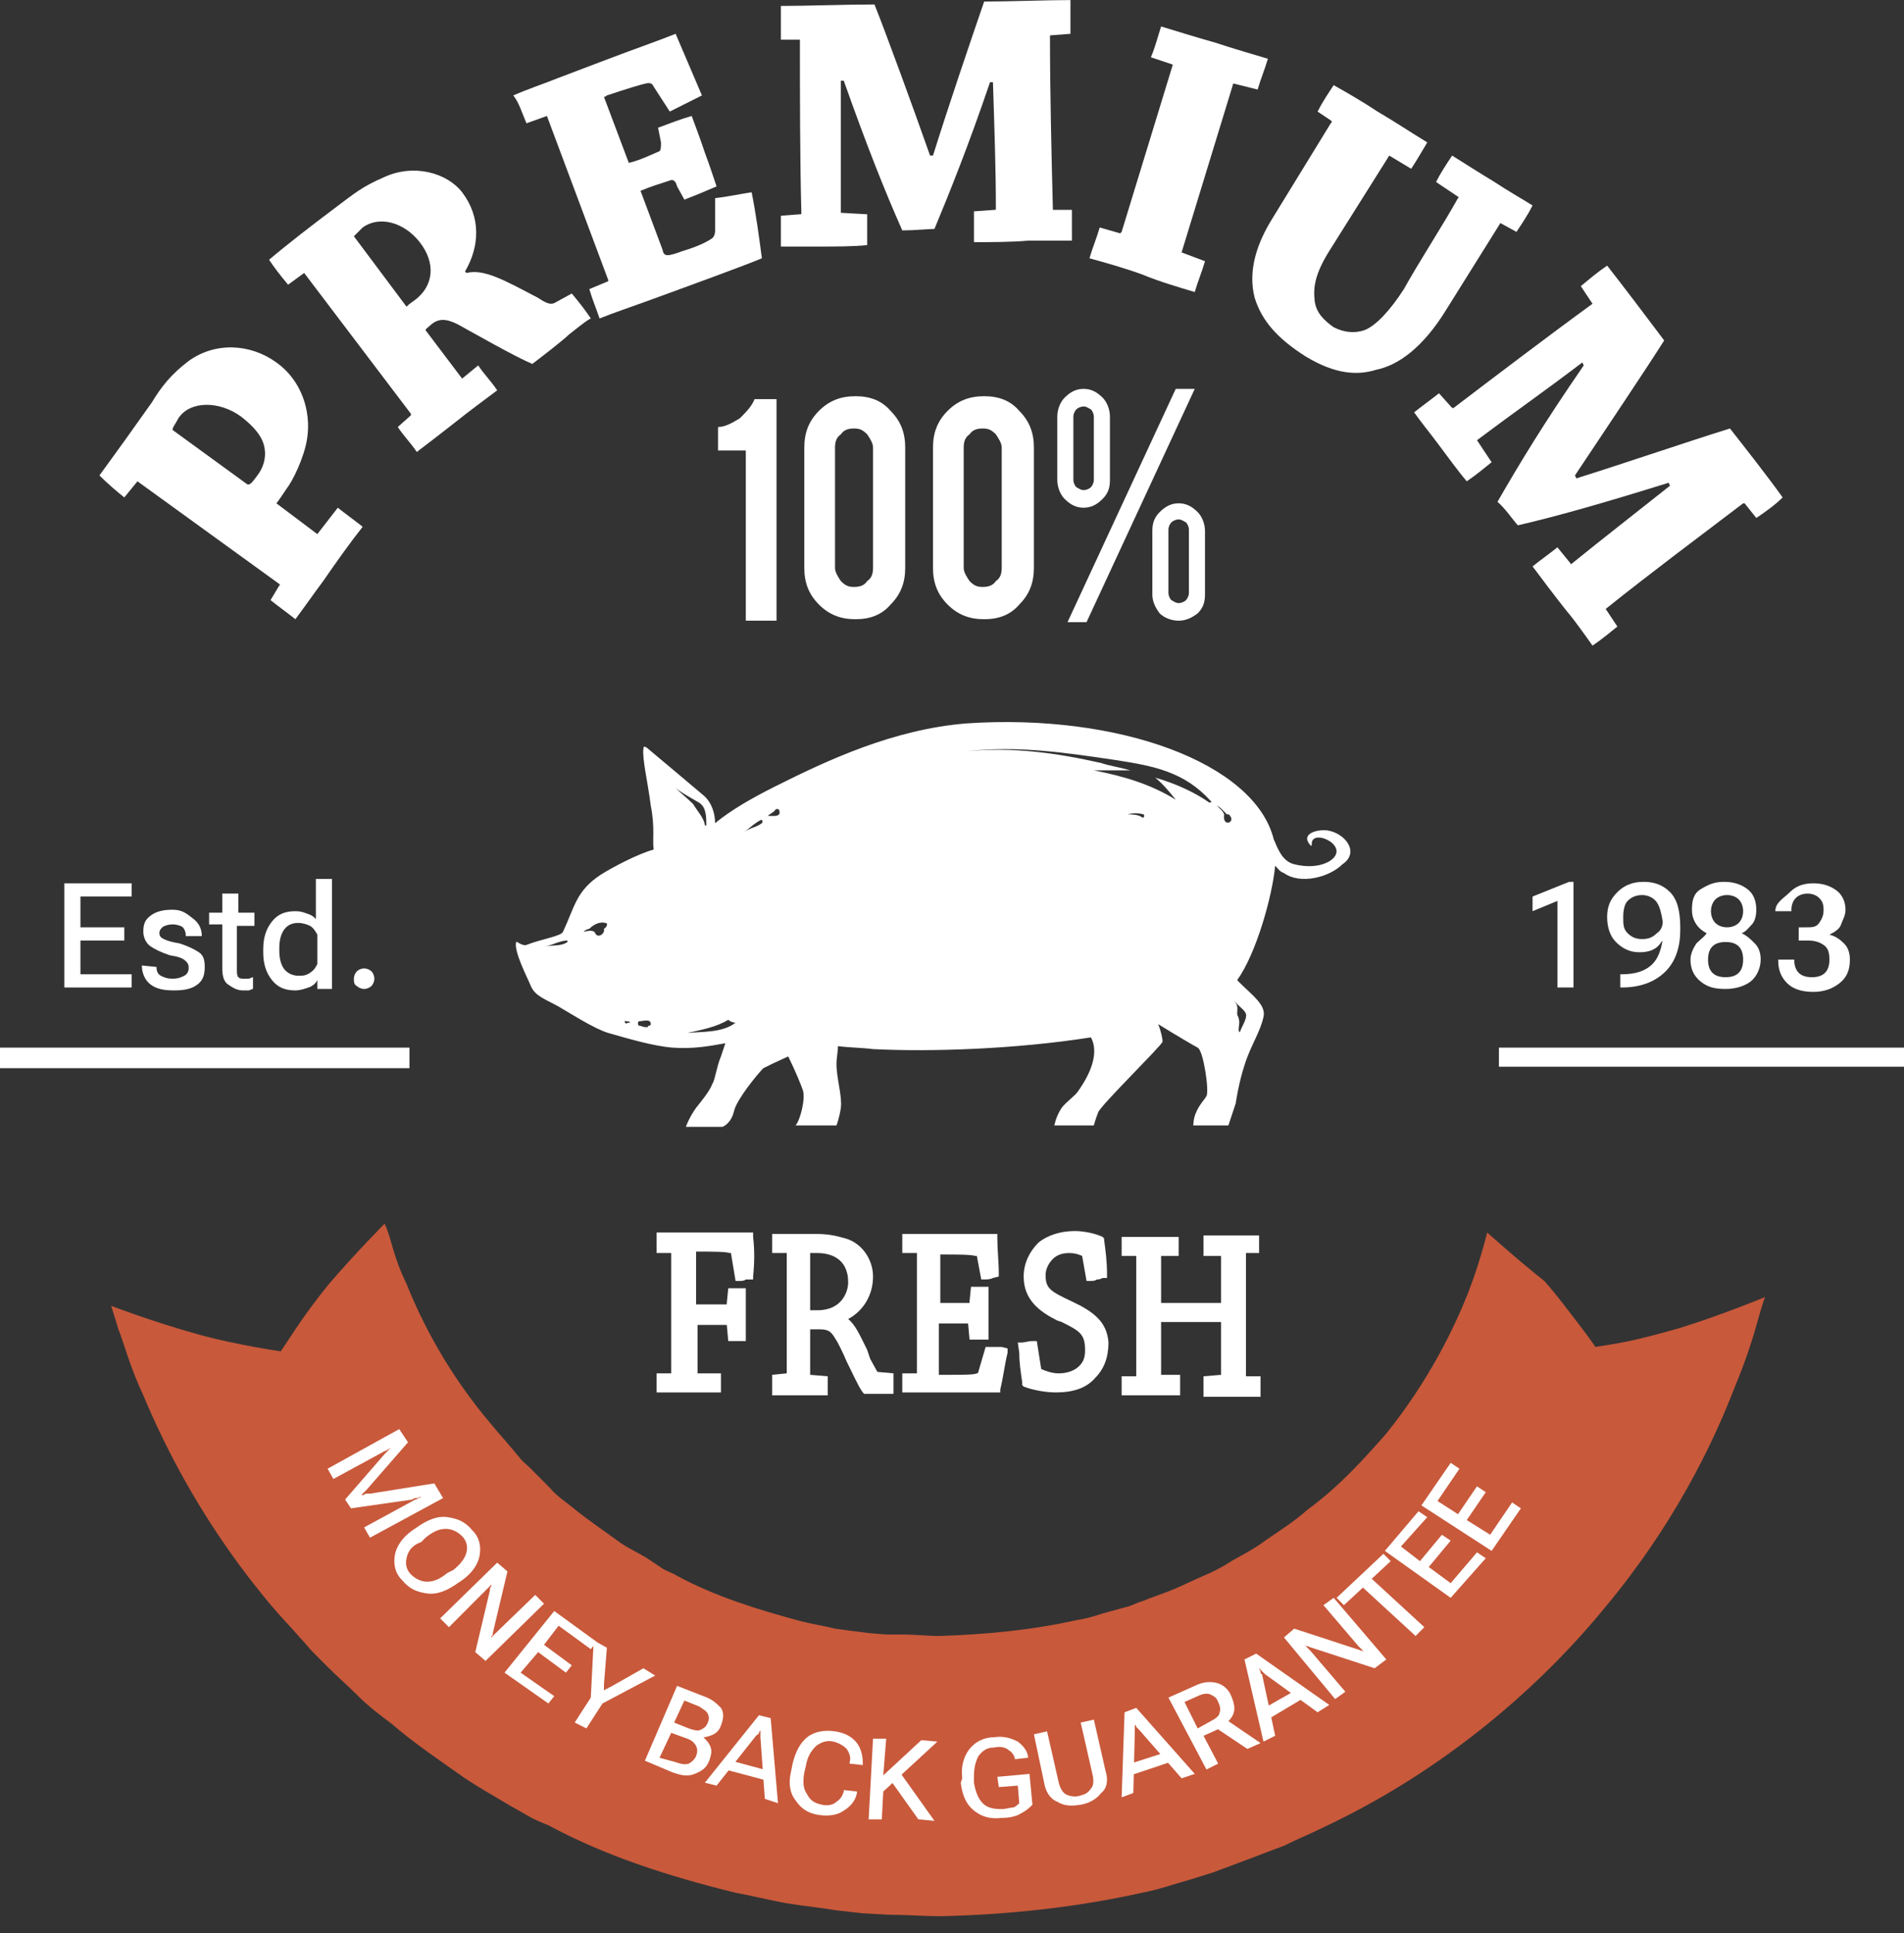
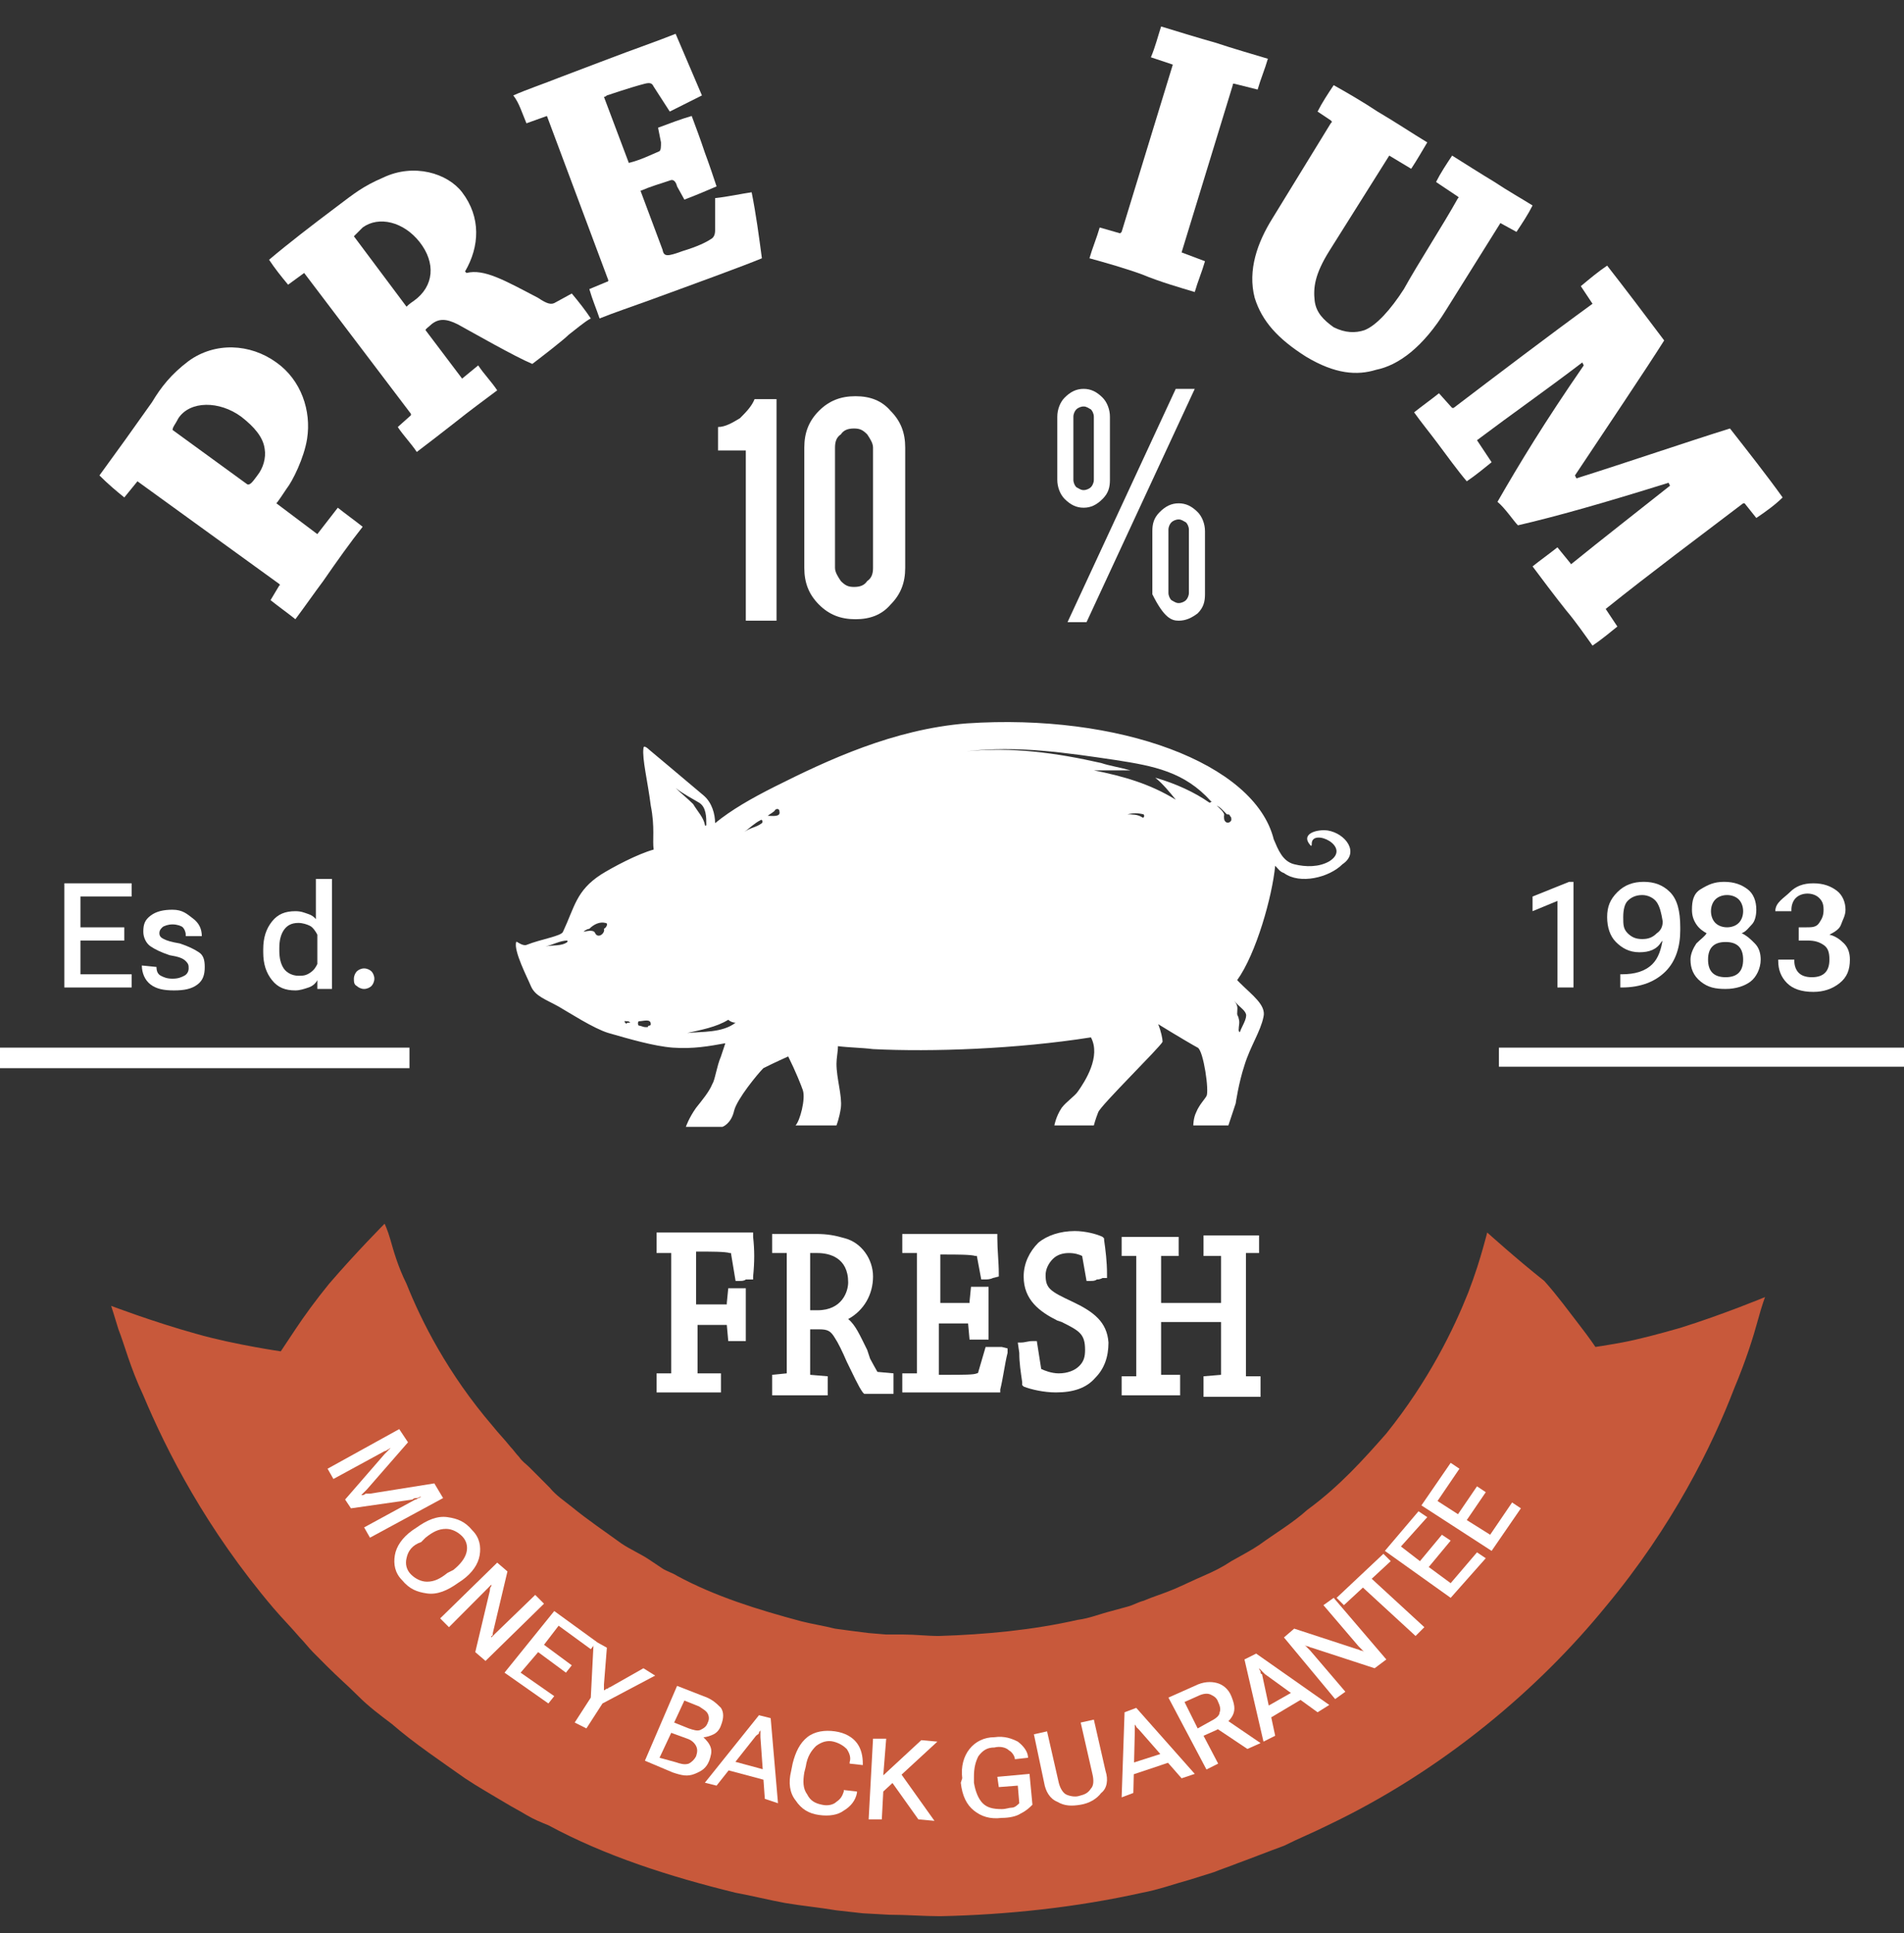
<svg xmlns="http://www.w3.org/2000/svg" width="196" height="199" viewBox="0 0 196 199" fill="none">
  <rect x="0" y="0" width="196" height="199" fill="#333333" stroke="none" />
  <g clip-path="url(#clip0_1_1338)">
    <path d="M153.096 126.872C153.096 126.872 152.946 127.476 152.645 128.533C152.344 129.591 151.892 131.101 151.139 133.064C149.634 136.84 147.075 142.126 142.709 147.563C140.451 150.131 137.892 153 134.58 155.417C133.075 156.776 131.268 157.833 129.612 159.041C128.709 159.645 127.806 160.099 126.752 160.703C125.849 161.307 124.946 161.76 123.892 162.213C122.838 162.666 121.935 163.119 120.881 163.572C119.828 164.025 118.774 164.327 117.72 164.78C117.118 164.931 116.666 165.234 116.064 165.385L114.408 165.838C113.204 166.14 112.15 166.593 110.946 166.744C106.279 167.801 101.462 168.254 96.645 168.405C95.44 168.405 94.236 168.254 93.032 168.254H91.225L89.419 168.103C88.215 167.952 87.01 167.801 85.957 167.65C84.752 167.348 83.698 167.197 82.494 166.895C77.978 165.687 73.612 164.327 69.698 162.213C69.247 161.911 68.645 161.76 68.193 161.458L66.838 160.552C65.935 159.948 64.881 159.494 63.978 158.89C62.322 157.682 60.516 156.474 58.86 155.115C58.107 154.51 57.204 153.906 56.602 153.151C55.849 152.396 55.247 151.792 54.494 151.037C54.193 150.735 53.742 150.433 53.44 149.98C53.139 149.677 52.838 149.224 52.537 148.922C51.935 148.167 51.333 147.563 50.731 146.808C46.064 141.371 43.354 135.934 41.849 132.158C40.946 130.346 40.494 128.684 40.193 127.627C39.892 126.57 39.591 125.966 39.591 125.966C39.591 125.966 36.731 128.835 33.87 132.158C32.516 133.819 31.311 135.481 30.408 136.84C29.505 138.199 28.903 139.105 28.903 139.105C28.903 139.105 27.849 138.954 26.193 138.652C24.537 138.35 22.279 137.897 20.172 137.293C15.806 136.085 11.44 134.423 11.44 134.423C11.44 134.423 11.742 135.33 12.193 136.84C12.795 138.35 13.397 140.767 14.752 143.636C17.161 149.375 21.225 157.38 28.15 165.536C29.053 166.593 29.957 167.499 30.86 168.556C31.311 169.009 31.763 169.613 32.215 170.066C32.666 170.52 33.268 171.124 33.72 171.577C34.774 172.634 35.828 173.54 36.881 174.597C37.935 175.655 39.139 176.561 40.344 177.467C42.602 179.43 45.311 181.243 47.87 183.055C49.225 183.961 50.58 184.716 52.086 185.623C52.838 186.076 53.44 186.378 54.193 186.831C54.946 187.284 55.699 187.586 56.451 187.888C62.322 191.06 68.946 193.174 75.72 194.835C77.376 195.137 79.182 195.591 80.838 195.893C82.645 196.195 84.301 196.346 86.107 196.648L88.817 196.95L91.526 197.101C93.333 197.101 95.139 197.252 96.795 197.252C103.72 197.101 110.795 196.346 117.569 194.835C119.225 194.533 120.881 193.929 122.537 193.476L124.946 192.721C125.699 192.419 126.602 192.117 127.354 191.815C129.01 191.211 130.516 190.607 132.172 190.002C133.677 189.247 135.182 188.643 136.688 187.888C148.731 182.149 158.516 173.691 165.29 165.385C172.215 157.078 176.279 148.771 178.537 142.881C179.742 140.012 180.494 137.595 180.946 135.934C181.397 134.272 181.699 133.517 181.699 133.517C181.699 133.517 177.333 135.33 172.967 136.689C170.86 137.293 168.602 137.897 166.946 138.199C165.29 138.501 164.236 138.652 164.236 138.652C164.236 138.652 163.634 137.746 162.58 136.387C161.526 135.028 160.322 133.366 158.967 131.856C156.107 129.591 153.096 126.872 153.096 126.872Z" fill="#C8593B" />
    <path d="M41.097 147.109L42 148.469L37.785 153.302C37.635 153.453 37.635 153.453 37.484 153.604C37.334 153.755 37.334 153.755 37.183 153.906C37.334 153.906 37.484 153.906 37.635 153.755C37.785 153.755 37.936 153.755 38.086 153.755L44.71 152.697L45.613 154.208L38.086 158.286L37.484 157.228L42.753 154.359C42.904 154.359 43.054 154.208 43.054 154.208C43.205 154.208 43.355 154.057 43.355 154.057C43.205 154.057 43.054 154.208 42.904 154.208C42.753 154.208 42.602 154.208 42.452 154.359L36.129 155.265L35.527 154.359L39.592 149.677C39.742 149.526 39.742 149.526 39.893 149.375C40.043 149.224 40.043 149.224 40.194 149.073C40.043 149.073 40.043 149.224 39.893 149.224C39.742 149.375 39.592 149.375 39.592 149.375L34.323 152.244L33.721 151.187L41.097 147.109Z" fill="white" />
    <path d="M42.903 157.229C43.957 156.474 45.011 156.02 46.065 156.172C47.118 156.323 47.871 156.625 48.624 157.531C49.376 158.286 49.527 159.192 49.376 160.098C49.226 161.004 48.624 161.911 47.57 162.666L47.118 162.968C46.065 163.723 45.011 164.176 43.957 164.025C42.903 163.874 42.151 163.572 41.398 162.666C40.645 161.911 40.495 161.004 40.645 160.098C40.796 159.192 41.398 158.286 42.452 157.531L42.903 157.229ZM41.849 160.4C41.699 161.004 41.849 161.609 42.301 162.062C42.753 162.515 43.355 162.817 43.957 162.817C44.71 162.817 45.312 162.515 46.065 161.911L46.667 161.609C47.419 161.004 47.871 160.4 48.022 159.796C48.172 159.192 48.022 158.588 47.57 158.135C47.118 157.682 46.516 157.38 45.914 157.38C45.161 157.38 44.559 157.682 43.806 158.286L43.355 158.739C42.452 159.041 42 159.645 41.849 160.4Z" fill="white" />
    <path d="M51.184 160.854L52.237 161.76L50.732 168.103C50.732 168.254 50.732 168.405 50.581 168.405C50.581 168.556 50.581 168.707 50.431 168.707C50.581 168.556 50.581 168.556 50.732 168.405C50.882 168.254 50.882 168.254 51.033 168.103L55.097 164.176L56.001 165.082L49.979 170.973L48.925 170.066L50.431 163.723C50.431 163.572 50.431 163.421 50.581 163.27C50.581 163.119 50.581 162.968 50.732 162.968C50.581 163.119 50.581 163.119 50.431 163.27C50.28 163.421 50.28 163.421 50.13 163.572L46.216 167.499L45.312 166.593L51.184 160.854Z" fill="white" />
    <path d="M57.054 165.837L61.419 169.009L60.817 169.764L57.505 167.347L56 169.311L58.86 171.425L58.258 172.18L55.398 170.066L53.592 172.18L57.054 174.597L56.452 175.352L51.935 172.18L57.054 165.837Z" fill="white" />
    <path d="M60.817 174.748L61.118 168.857L62.473 169.613L62.172 173.388C62.172 173.539 62.172 173.69 62.172 173.69C62.172 173.841 62.172 173.841 62.172 173.992C62.322 173.992 62.322 173.841 62.473 173.841C62.623 173.841 62.623 173.69 62.774 173.69L66.236 171.727L67.441 172.482L62.021 175.352L60.365 177.919L59.161 177.315L60.817 174.748Z" fill="white" />
    <path d="M69.7 173.54L72.409 174.597C73.312 174.899 73.764 175.352 74.216 175.805C74.517 176.259 74.517 176.863 74.216 177.618C74.065 178.071 73.764 178.373 73.463 178.524C73.162 178.675 72.71 178.826 72.409 178.826C72.71 179.128 73.011 179.43 73.162 179.883C73.312 180.336 73.162 180.789 73.011 181.243C72.71 181.998 72.259 182.3 71.506 182.602C70.753 182.904 70.151 182.753 69.248 182.451L66.388 181.243L69.7 173.54ZM69.549 181.394C70.001 181.545 70.452 181.696 70.904 181.545C71.205 181.394 71.506 181.092 71.656 180.789C71.807 180.336 71.807 180.034 71.656 179.732C71.506 179.43 71.205 179.128 70.753 178.977L69.097 178.373L67.893 180.94L69.549 181.394ZM70.904 177.92C71.355 178.071 71.807 178.222 72.108 178.071C72.409 177.92 72.71 177.769 72.861 177.316C73.011 177.014 73.011 176.712 72.861 176.41C72.71 176.108 72.409 175.957 71.958 175.654L70.452 175.05L69.398 177.316L70.904 177.92Z" fill="white" />
    <path d="M78.129 176.561L79.334 176.863L80.087 185.622L78.732 185.169L78.28 178.826C78.28 178.675 78.28 178.524 78.28 178.373C78.28 178.222 78.28 178.071 78.28 178.071C78.28 178.222 78.129 178.222 78.129 178.373C78.129 178.524 77.979 178.524 77.828 178.675L73.764 183.81L72.56 183.508L78.129 176.561ZM75.269 181.242L79.183 182.3V183.357L74.667 182.149L75.269 181.242Z" fill="white" />
    <path d="M81.592 181.544C81.893 180.336 82.345 179.43 83.097 178.826C83.85 178.221 84.904 178.07 85.958 178.221C87.011 178.372 87.764 178.826 88.216 179.43C88.667 180.034 88.818 180.789 88.818 181.544V181.695L87.463 181.544V181.393C87.614 180.94 87.463 180.487 87.162 180.034C86.861 179.732 86.409 179.43 85.807 179.279C85.205 179.128 84.603 179.279 84.001 179.732C83.549 180.185 83.097 180.789 82.947 181.846L82.796 182.45C82.646 183.356 82.646 184.112 83.097 184.716C83.398 185.32 83.85 185.622 84.603 185.773C85.205 185.924 85.807 185.773 86.108 185.471C86.56 185.169 86.71 184.867 86.861 184.414V184.263L88.216 184.414V184.565C88.065 185.32 87.614 185.924 86.861 186.377C86.259 186.83 85.356 186.981 84.302 186.83C83.248 186.679 82.495 186.226 81.893 185.32C81.291 184.565 81.141 183.508 81.442 182.299L81.592 181.544Z" fill="white" />
    <path d="M89.871 178.977H91.226L90.925 182.752L94.839 179.128L96.495 179.279L90.925 184.414L90.775 187.283H89.42L89.871 178.977ZM91.527 183.054L92.431 182.148L96.194 187.434L94.538 187.283L91.527 183.054Z" fill="white" />
    <path d="M99.054 183.054C98.903 181.846 99.204 180.789 99.807 180.034C100.409 179.278 101.312 178.825 102.366 178.825C103.419 178.674 104.172 178.976 104.774 179.278C105.376 179.732 105.828 180.336 105.828 180.94L104.473 181.091C104.473 180.789 104.172 180.336 103.871 180.185C103.57 179.883 102.968 179.732 102.366 179.883C101.613 179.883 101.161 180.185 100.71 180.789C100.409 181.393 100.258 181.997 100.258 182.903V183.507C100.409 184.413 100.71 185.169 101.161 185.622C101.613 186.075 102.215 186.226 103.118 186.226C103.57 186.226 103.871 186.075 104.172 186.075C104.473 186.075 104.774 185.773 104.925 185.622L104.774 183.809L102.817 183.96L102.667 182.903L105.979 182.601L106.28 185.773C105.979 186.075 105.678 186.377 105.075 186.679C104.624 186.981 103.871 187.132 103.118 187.132C101.914 187.283 101.011 186.981 100.258 186.377C99.505 185.773 99.054 184.867 98.903 183.507L99.054 183.054Z" fill="white" />
    <path d="M106.431 178.524L107.786 178.222L108.99 183.508C109.14 184.112 109.441 184.565 109.742 184.716C110.044 184.867 110.646 185.018 111.097 184.867C111.699 184.716 112.001 184.565 112.302 184.112C112.603 183.81 112.603 183.206 112.452 182.602L111.248 177.316L112.603 177.014L113.807 182.3C114.108 183.206 113.958 184.112 113.355 184.565C112.904 185.169 112.151 185.622 111.248 185.773C110.345 185.924 109.592 185.924 108.839 185.471C108.087 185.169 107.635 184.414 107.484 183.508L106.431 178.524Z" fill="white" />
    <path d="M115.764 176.258L116.968 175.805L122.99 182.601L121.635 183.054L117.269 178.07C117.119 177.919 117.119 177.919 116.968 177.768C116.968 177.617 116.818 177.617 116.818 177.466C116.818 177.617 116.818 177.768 116.818 177.768C116.818 177.919 116.818 178.07 116.818 178.221L116.667 184.564L115.463 185.017L115.764 176.258ZM116.366 181.544L120.13 180.336L120.882 181.242L116.366 182.752V181.544Z" fill="white" />
    <path d="M120.28 174.748L122.99 173.54C123.893 173.087 124.646 173.087 125.248 173.238C125.85 173.389 126.452 173.842 126.753 174.597C127.054 175.352 127.205 175.956 126.904 176.56C126.603 177.165 126.001 177.618 125.248 178.071L123.893 178.675L125.399 181.544L124.194 182.149L120.28 174.748ZM124.646 177.165C125.248 176.863 125.549 176.56 125.549 176.258C125.7 175.956 125.549 175.503 125.399 175.201C125.248 174.748 124.947 174.597 124.646 174.446C124.345 174.295 123.893 174.295 123.291 174.597L121.936 175.201L123.291 177.92L124.646 177.165ZM124.796 177.618L126.001 176.863L129.764 179.43L128.409 180.034L124.796 177.618Z" fill="white" />
    <path d="M128.107 170.821L129.312 170.217L136.839 175.503L135.634 176.258L130.215 172.331C130.064 172.18 130.064 172.18 129.914 172.029C129.763 171.878 129.763 171.878 129.613 171.727C129.613 171.878 129.763 172.029 129.763 172.029C129.763 172.18 129.763 172.331 129.914 172.331L131.269 178.674L130.064 179.279L128.107 170.821ZM129.914 175.956L133.376 173.993L134.279 174.748L130.215 177.164L129.914 175.956Z" fill="white" />
    <path d="M132.172 168.555L133.226 167.649L139.699 169.764C139.849 169.764 140 169.915 140.15 169.915C140.301 169.915 140.451 170.066 140.451 170.066C140.301 169.915 140.301 169.915 140.15 169.764C140 169.613 140 169.613 139.849 169.462L136.236 165.233L137.29 164.478L142.71 170.821L141.505 171.727L135.032 169.613C134.882 169.613 134.731 169.462 134.58 169.462C134.43 169.462 134.279 169.31 134.279 169.31C134.43 169.462 134.43 169.462 134.58 169.613C134.731 169.764 134.731 169.764 134.882 169.915L138.494 174.143L137.441 174.899L132.172 168.555Z" fill="white" />
    <path d="M137.592 164.478L142.409 159.947L143.162 160.702L141.205 162.515L146.624 167.499L145.721 168.405L140.301 163.421L138.344 165.233L137.592 164.478Z" fill="white" />
    <path d="M142.56 159.645L146.022 155.567L146.925 156.172L144.215 159.192L146.172 160.702L148.431 157.984L149.334 158.588L147.076 161.307L149.334 162.968L152.043 159.796L152.947 160.4L149.334 164.478L142.56 159.645Z" fill="white" />
    <path d="M146.323 154.963L149.334 150.583L150.237 151.187L147.979 154.51L150.087 155.869L152.044 152.999L152.947 153.604L150.99 156.473L153.399 157.983L155.657 154.661L156.56 155.265L153.549 159.645L146.323 154.963Z" fill="white" />
    <path d="M136.689 85.49C135.635 85.339 133.828 85.792 134.882 87C135.033 87.151 135.033 87 135.033 86.849C135.033 85.188 139.248 87.151 136.839 88.662C135.785 89.266 134.431 89.266 133.226 88.964C132.022 88.662 131.57 87.453 131.119 86.396C129.162 78.543 115.162 73.408 99.506 74.465C91.979 75.069 85.205 78.24 79.785 80.959C77.377 82.167 75.269 83.376 73.613 84.735C73.613 83.829 73.312 82.62 72.409 81.865C70.452 80.204 66.839 77.183 66.839 77.183C66.839 77.183 66.237 76.579 66.237 77.032C66.086 78.09 66.689 80.506 66.99 82.922C67.441 85.188 67.14 86.547 67.291 87.453C65.635 87.906 63.076 89.266 61.871 90.021C59.312 91.682 59.162 93.344 57.957 95.911C57.807 96.364 55.699 96.666 54.194 97.27C53.742 97.421 53.14 96.817 53.14 96.968C52.839 97.874 54.344 100.744 54.646 101.499C55.097 102.556 56.151 102.858 57.506 103.614C58.559 104.218 61.119 105.879 62.624 106.332C64.732 106.936 67.291 107.691 69.248 107.842C71.355 107.993 73.011 107.691 74.667 107.389C74.516 107.842 74.366 108.295 74.215 108.749C73.764 109.806 73.613 111.165 73.312 111.618C73.011 112.373 72.258 113.279 71.656 114.035C70.904 115.092 70.603 115.998 70.603 115.998H74.366C74.366 115.998 75.269 115.696 75.57 114.337C75.871 113.128 77.979 110.561 78.581 109.957C78.882 109.806 79.785 109.353 81.14 108.749C81.893 110.259 82.495 111.769 82.646 112.222C82.947 113.128 82.344 115.394 81.893 115.847H86.108C86.108 115.847 86.409 115.092 86.559 114.035C86.71 112.826 86.108 111.014 86.108 109.504C86.108 108.9 86.258 108.295 86.258 107.691C87.463 107.842 88.667 107.842 89.871 107.993C95.893 108.295 104.624 107.993 112.301 106.785C113.355 108.749 111.699 111.316 110.947 112.373C110.646 112.826 109.742 113.43 109.291 114.035C108.689 114.941 108.538 115.847 108.538 115.847H112.603C112.603 115.847 112.753 115.243 113.054 114.488C113.355 113.733 119.377 107.842 119.678 107.238C119.678 106.936 119.527 106.181 119.226 105.426C121.183 106.634 122.99 107.691 123.291 107.842C123.893 108.144 124.495 112.373 124.194 112.826C124.043 113.128 123.441 113.733 123.14 114.488C122.839 115.092 122.839 115.847 122.839 115.847H126.452L127.205 113.581C127.205 113.581 127.506 111.467 128.108 109.655C128.71 107.691 129.764 106.181 130.065 104.671C130.366 103.462 128.861 102.405 127.656 101.197C127.506 101.046 127.506 101.046 127.355 100.895C129.312 98.176 130.968 92.286 131.269 89.115C131.57 89.417 131.721 89.719 132.172 89.87C133.828 91.078 136.839 90.323 138.194 88.964C140 87.755 138.495 85.792 136.689 85.49ZM58.409 96.968C57.807 97.421 56.904 97.27 56.151 97.421C56.904 97.27 57.656 96.817 58.409 96.817V96.968ZM62.172 95.609C62.323 96.062 61.57 96.666 61.269 96.062C61.119 95.609 60.215 95.911 60.065 95.911C60.215 95.76 60.517 95.609 60.667 95.609C61.119 95.156 61.721 94.854 62.323 95.005C62.624 95.005 62.474 95.458 62.172 95.609ZM64.882 105.275C64.732 105.275 64.732 105.275 64.581 105.275C64.43 105.577 64.129 104.973 64.43 105.124C64.732 105.124 64.732 105.124 64.882 105.275ZM66.839 105.577C66.839 105.577 66.689 105.577 66.689 105.728C66.538 105.728 66.538 105.728 66.388 105.728C66.237 105.728 65.936 105.577 65.785 105.577C65.635 105.577 65.635 105.124 65.785 105.124C66.237 105.124 66.99 104.822 66.99 105.426C66.99 105.577 66.839 105.577 66.839 105.577ZM69.549 81.11C70.302 81.714 71.205 82.167 71.957 82.62C72.71 83.073 72.71 84.131 72.71 84.886C72.71 85.037 72.559 85.037 72.559 84.886C72.409 84.131 71.807 83.526 71.355 82.771C70.753 82.167 70.151 81.714 69.549 81.11ZM70.753 106.332C70.603 106.332 70.603 106.332 70.753 106.332C72.108 106.03 73.764 105.728 74.968 104.973C75.119 105.124 75.42 105.275 75.721 105.275C74.366 106.332 72.258 106.181 70.753 106.332ZM78.43 84.735C77.828 85.188 77.226 85.188 76.624 85.641C77.226 85.188 77.678 84.735 78.28 84.433C78.43 84.282 78.581 84.584 78.43 84.735ZM79.033 83.98C79.183 83.829 79.785 83.527 79.785 83.376C79.936 83.225 80.237 83.225 80.237 83.526C80.388 84.131 79.484 83.98 79.033 83.98ZM117.57 84.131C117.119 83.829 116.517 83.829 116.065 83.829C116.667 83.678 117.119 83.678 117.721 83.829C117.871 83.98 117.721 84.282 117.57 84.131ZM124.495 82.62C122.99 81.563 121.033 80.657 118.925 80.053C119.678 80.657 120.431 81.563 121.033 82.318C118.323 80.657 115.613 79.902 112.603 79.298C113.807 79.298 115.162 79.298 116.366 79.298C115.312 78.996 114.258 78.845 113.355 78.543C108.689 77.485 104.172 76.881 99.506 77.334C104.775 76.73 109.742 77.485 114.861 78.24C118.775 78.845 121.936 79.449 124.646 82.469C124.796 82.469 124.646 82.62 124.495 82.62ZM126.151 84.584C126 84.433 126 84.282 126 83.98C126.151 83.678 125.398 83.073 125.248 82.922C125.549 83.073 125.699 83.225 125.85 83.376L126.301 83.829C126.452 83.829 126.603 83.829 126.603 83.98C126.753 84.131 126.753 84.131 126.753 84.433C126.603 84.735 126.301 84.735 126.151 84.584ZM128.258 104.369C128.409 104.822 127.807 105.728 127.656 106.181C127.656 106.332 127.506 106.181 127.506 106.03C127.506 105.577 127.656 105.275 127.506 104.822C127.506 104.671 127.355 104.52 127.355 104.369C127.355 103.765 127.506 103.614 127.054 103.009C127.506 103.614 128.108 103.916 128.258 104.369Z" fill="white" />
    <path d="M196 107.842H154.301V109.805H196V107.842Z" fill="white" />
    <path d="M42.151 107.842H0V109.956H42.151V107.842Z" fill="white" />
    <path d="M77.527 127.325V126.872H77.076C76.624 126.872 76.022 126.872 75.119 126.872H67.592V127.325C67.592 127.627 67.592 128.08 67.592 128.533V128.986H69.097V141.371H67.592V141.673C67.592 141.975 67.592 142.428 67.592 142.881V143.334H68.043C68.344 143.334 68.796 143.334 69.248 143.334C69.699 143.334 70.151 143.334 70.603 143.334H74.215V142.881C74.215 142.428 74.215 142.126 74.215 141.673V141.371H71.807V136.387C72.861 136.387 73.914 136.387 74.667 136.387C74.818 136.387 74.818 136.387 74.818 136.387L74.968 138.048H75.269C75.42 138.048 75.721 138.048 75.871 138.048C76.022 138.048 76.172 138.048 76.474 138.048H76.775V135.481C76.775 135.028 76.775 134.726 76.775 134.273C76.775 133.819 76.775 133.517 76.775 133.064V132.611H76.323C76.022 132.611 75.57 132.611 75.269 132.611H74.968L74.818 134.122V134.273C74.818 134.273 74.818 134.273 74.667 134.273C73.764 134.273 72.71 134.273 71.656 134.273V128.835C73.162 128.835 74.667 128.835 75.119 128.986C75.269 128.986 75.269 128.986 75.269 129.138L75.721 131.856H76.172C76.323 131.856 76.624 131.856 76.775 131.705C76.925 131.705 77.076 131.705 77.226 131.705H77.527V131.403C77.678 129.893 77.678 128.684 77.527 127.325Z" fill="white" />
    <path d="M89.57 139.86L89.269 138.954C88.517 137.444 88.065 136.386 87.312 135.782C88.968 134.876 89.871 133.215 89.871 131.402C89.871 129.59 88.667 127.929 87.011 127.476C85.957 127.173 85.205 127.022 84.001 127.022C82.495 127.022 81.14 127.022 79.936 127.022H79.484V127.476C79.484 127.778 79.484 128.231 79.484 128.533V128.986H80.99V141.37L79.484 141.521V141.974C79.484 142.125 79.484 142.276 79.484 142.579C79.484 142.73 79.484 143.032 79.484 143.183V143.636H79.936C80.689 143.636 81.441 143.636 82.194 143.636H85.205V143.183C85.205 142.881 85.205 142.427 85.205 142.125V141.672L83.398 141.521V136.839C83.549 136.839 83.85 136.839 84.302 136.839C85.205 136.839 85.506 136.99 85.957 137.746C86.259 138.199 86.71 139.105 87.162 140.162C87.764 141.37 88.366 142.73 88.818 143.334L88.968 143.485H88.818C88.968 143.485 89.119 143.485 89.42 143.485C89.721 143.485 90.022 143.485 90.173 143.485C90.624 143.485 91.076 143.485 91.527 143.485H91.979V143.032C91.979 142.73 91.979 142.276 91.979 141.823V141.37L90.323 141.219C90.323 141.219 89.721 140.162 89.57 139.86ZM84.151 134.876C83.85 134.876 83.549 134.876 83.398 134.876V128.986C83.549 128.986 83.85 128.986 84.151 128.986C85.355 128.986 87.312 129.439 87.312 132.006C87.312 132.913 86.71 134.876 84.151 134.876Z" fill="white" />
    <path d="M110.344 133.97C108.086 132.913 107.635 132.611 107.635 131.252C107.635 130.647 107.936 130.043 108.387 129.59C108.839 129.137 109.441 128.986 110.043 128.986C110.645 128.986 111.097 129.137 111.398 129.288L111.85 131.856H112.301C112.452 131.856 112.753 131.856 112.903 131.705C113.054 131.705 113.205 131.705 113.506 131.554H113.957V131.101C113.957 129.892 113.807 128.684 113.656 127.627V127.476L113.506 127.325C112.903 127.023 111.699 126.721 110.645 126.721C109.14 126.721 107.785 127.174 106.882 127.929C105.979 128.835 105.377 130.043 105.377 131.403C105.377 133.819 107.032 135.027 108.839 135.934L109.291 136.085C111.097 136.991 111.699 137.293 111.699 138.954C111.699 139.709 111.549 140.162 111.097 140.615C110.645 141.069 109.893 141.371 108.989 141.371C108.237 141.371 107.484 141.069 107.183 140.918L106.731 138.048H106.28C105.828 138.048 105.527 138.199 105.075 138.199H104.774L104.925 139.256C104.925 140.313 105.075 141.22 105.226 142.277V142.579L105.377 142.73C106.129 143.032 107.484 143.334 108.688 143.334C110.495 143.334 111.85 142.881 112.753 141.824C113.656 140.917 114.108 139.709 114.108 138.199C113.957 136.085 112.602 135.027 110.344 133.97Z" fill="white" />
    <path d="M128.258 128.986H129.612V128.684C129.612 128.382 129.612 127.929 129.612 127.627V127.174H123.892V127.627C123.892 127.929 123.892 128.382 123.892 128.835V129.288H125.698V134.121H119.526V129.288H121.333V128.986C121.333 128.533 121.333 128.231 121.333 127.778V127.325H115.462V127.778C115.462 128.08 115.462 128.533 115.462 128.986V129.288H116.967V141.673H115.462V141.975C115.462 142.277 115.462 142.73 115.462 143.183V143.636H115.914C116.215 143.636 116.666 143.636 117.118 143.636C118.021 143.636 118.924 143.636 119.828 143.636C120.279 143.636 120.731 143.636 121.032 143.636H121.483V143.183C121.483 142.881 121.483 142.428 121.483 141.975V141.522H119.526V136.085H125.698V141.522L123.892 141.673V142.126C123.892 142.277 123.892 142.428 123.892 142.73C123.892 142.881 123.892 143.183 123.892 143.334V143.787H124.344C124.645 143.787 125.096 143.787 125.548 143.787C126 143.787 126.451 143.787 126.903 143.787H129.763V143.334C129.763 143.183 129.763 143.032 129.763 142.73C129.763 142.579 129.763 142.428 129.763 142.126V141.673H128.258V128.986Z" fill="white" />
    <path d="M101.764 138.652H101.462L100.71 141.219C100.71 141.37 100.559 141.37 100.559 141.37C100.258 141.521 99.204 141.521 97.398 141.521C97.247 141.521 96.796 141.521 96.645 141.521V136.235C97.699 136.235 98.753 136.235 99.505 136.235H99.656L99.807 137.897H100.258C100.559 137.897 101.011 137.897 101.312 137.897H101.764V135.329C101.764 134.876 101.764 134.574 101.764 134.121C101.764 133.668 101.764 133.366 101.764 132.913V132.46H99.957L99.807 133.97C99.807 133.97 99.807 133.97 99.807 134.121C99.807 134.121 99.807 134.121 99.656 134.121C98.602 134.121 97.699 134.121 96.796 134.121V129.137H97.097C98.452 129.137 99.957 129.137 100.409 129.288C100.559 129.288 100.559 129.288 100.559 129.288L101.011 131.704H101.312C101.613 131.704 101.914 131.704 102.215 131.553L102.817 131.402V131.1C102.817 129.892 102.667 128.684 102.667 127.476V127.022H102.215C101.764 127.022 101.312 127.022 100.409 127.022H92.882V127.476C92.882 127.778 92.882 128.231 92.882 128.533V128.986H94.387V141.37H92.882V143.334H93.333C93.635 143.334 94.086 143.334 94.538 143.334C94.989 143.334 95.441 143.334 95.893 143.334C97.699 143.334 99.505 143.334 100.86 143.334H102.968V143.032C103.269 141.823 103.419 140.464 103.721 139.256V138.803L103.118 138.652C102.516 138.652 102.065 138.652 101.764 138.652Z" fill="white" />
    <path d="M14.15 49.544L28.753 60.117C28.753 60.117 28.903 60.267 28.753 60.267L27.849 61.778C28.602 62.382 29.656 63.137 30.408 63.741C31.312 62.533 32.365 61.023 33.269 59.814C34.623 57.851 36.129 55.737 37.333 54.226C36.58 53.622 35.527 52.867 34.774 52.263L32.666 54.981L28.451 51.81C28.602 51.659 29.204 50.753 29.505 50.3C30.107 49.544 31.312 47.128 31.613 45.164C32.064 42.295 31.011 39.123 28.451 37.311C25.742 35.348 22.129 35.197 19.419 37.16C17.613 38.519 16.559 39.879 15.656 41.389C13.849 43.956 11.892 46.675 10.236 48.94C11.14 49.846 12.043 50.602 12.796 51.206L14.15 49.544ZM18.365 43.05C19.57 41.238 22.58 41.238 24.838 42.899C26.193 43.956 27.096 45.014 27.247 46.222C27.398 47.128 27.096 48.185 26.494 48.94C26.043 49.544 25.742 49.998 25.441 49.846L17.763 44.258C17.763 43.956 18.064 43.654 18.365 43.05Z" fill="white" />
    <path d="M47.57 38.973L43.807 33.989C43.807 33.838 44.108 33.687 44.409 33.385C45.162 32.78 45.914 32.78 47.119 33.385C48.775 34.291 52.989 36.707 54.796 37.462C55.398 37.009 57.957 35.046 58.559 34.442C59.162 33.989 60.215 33.082 60.818 32.78C60.215 31.874 59.613 31.119 58.861 30.213L57.205 31.119C56.753 31.421 56.301 31.27 55.398 30.666C51.936 28.854 49.828 27.645 48.022 28.099L47.871 27.947C49.377 25.38 49.527 22.359 47.57 19.792C46.065 17.828 42.602 16.771 39.441 18.282C37.334 19.188 36.43 19.943 34.624 21.302C32.215 23.114 29.656 25.078 27.699 26.739C28.301 27.645 28.904 28.401 29.656 29.307L31.312 28.099L42.301 42.597V42.748L40.947 43.957C41.549 44.863 42.301 45.618 42.904 46.524C44.108 45.618 45.463 44.561 46.818 43.504C48.323 42.295 49.979 41.087 51.183 40.181C50.581 39.275 49.828 38.52 49.226 37.613L47.57 38.973ZM42.602 30.968C42.151 31.27 42 31.421 41.85 31.572L36.43 24.323C36.581 24.172 36.882 23.87 37.334 23.416C38.989 22.208 41.549 22.812 43.205 24.927C44.861 27.041 44.71 29.458 42.602 30.968Z" fill="white" />
    <path d="M56.301 11.938L62.624 28.854C62.624 28.854 62.624 29.005 62.473 29.005L60.667 29.76C60.968 30.817 61.419 31.874 61.721 32.78C63.226 32.176 65.032 31.572 66.688 30.968C71.656 29.155 76.624 27.343 78.43 26.588C78.129 24.323 77.828 22.057 77.376 19.792C76.323 19.943 74.968 20.245 73.613 20.396V23.718C73.613 24.172 73.463 24.474 73.161 24.625C72.71 24.927 71.807 25.38 70.301 25.833C68.645 26.437 68.344 26.437 68.194 25.682L65.936 19.641C66.989 19.188 68.043 18.886 68.946 18.583C69.248 18.432 69.549 18.583 69.699 19.188L70.452 20.547C71.656 20.094 72.71 19.641 73.764 19.188C73.463 18.281 73.011 16.922 72.559 15.714C72.108 14.355 71.656 13.146 71.204 11.938C70.151 12.24 68.946 12.693 67.742 13.146L68.043 14.657C68.043 15.11 68.043 15.412 67.893 15.563C66.839 16.016 65.936 16.469 64.731 16.771L62.172 9.975C62.323 9.975 62.473 9.824 62.473 9.824C64.731 9.069 65.785 8.767 66.387 8.615C66.989 8.464 67.14 8.615 67.29 8.918L68.946 11.485C70.151 10.881 71.355 10.277 72.258 9.824C71.355 7.709 70.452 5.595 69.549 3.48C68.796 3.783 67.592 4.236 65.936 4.84C65.032 5.142 58.71 7.558 57.505 8.011C56 8.615 54.194 9.22 52.839 9.824C53.441 10.579 53.742 11.636 54.194 12.693L56.301 11.938Z" fill="white" />
-     <path d="M82.344 4.085C82.344 9.522 82.344 16.469 82.494 21.906C82.494 22.057 82.494 22.057 82.344 22.057L80.387 22.208C80.387 23.265 80.387 24.323 80.387 25.38C81.591 25.38 82.946 25.38 84.301 25.38C85.957 25.38 87.914 25.38 89.268 25.229C89.268 24.172 89.268 22.963 89.268 22.057L86.559 21.906C86.559 17.526 86.559 13.146 86.559 8.313H86.86C89.268 15.11 91.075 19.641 92.881 23.718C94.086 23.718 95.591 23.567 96.193 23.567C97.698 19.943 99.656 15.11 101.914 8.464H102.215C102.365 13.146 102.516 17.375 102.516 21.453C102.516 21.604 102.516 21.604 102.365 21.604L100.258 21.755C100.258 22.812 100.258 23.869 100.258 24.927C101.914 24.927 104.021 24.927 105.828 24.776C107.182 24.776 109.139 24.776 110.344 24.776C110.344 23.718 110.344 22.51 110.344 21.604H108.387C108.236 15.865 108.086 9.22 108.086 3.783C108.086 3.632 108.086 3.632 108.236 3.632L110.193 3.481C110.193 2.423 110.193 1.064 110.193 0.007C107.634 0.007 104.021 0.158 101.311 0.158C99.806 4.538 97.698 10.73 96.043 16.016H95.742C93.935 10.881 91.225 3.481 90.021 0.46C87.01 0.46 83.096 0.611 80.387 0.611C80.387 1.668 80.387 3.027 80.387 4.085H82.344Z" fill="white" />
    <path d="M122.989 30.062C123.29 29.005 123.742 27.948 124.043 26.89L121.634 25.984L126.903 8.767C126.903 8.616 126.903 8.616 127.054 8.616L129.462 9.22C129.763 8.163 130.215 7.105 130.516 6.048C129.011 5.595 126.903 4.991 125.097 4.387C123.441 3.934 121.032 3.179 119.527 2.726C119.226 3.632 118.925 4.84 118.473 5.897L120.731 6.652L115.462 23.87L115.312 24.021L113.204 23.417C112.903 24.474 112.451 25.531 112.15 26.588C113.806 27.041 115.914 27.645 117.57 28.25C119.376 29.005 121.484 29.609 122.989 30.062Z" fill="white" />
    <path d="M148.882 31.874L154.452 22.963L156.108 23.87C156.71 22.963 157.312 22.057 157.763 21.151C156.559 20.396 155.204 19.641 153.849 18.735C152.344 17.828 150.688 16.771 149.484 16.016C148.882 16.922 148.28 17.828 147.828 18.735L150.086 20.245C150.086 20.245 150.237 20.396 150.086 20.396C148.581 23.114 146.021 27.041 144.516 29.76C143.161 31.874 141.656 33.535 140.452 33.989C139.548 34.291 138.495 34.291 137.29 33.687C136.237 32.931 135.484 32.176 135.333 30.968C135.183 29.609 135.333 28.249 136.839 25.833L143.011 16.016L145.269 17.375C145.871 16.469 146.473 15.412 146.925 14.657C145.419 13.751 143.613 12.542 141.806 11.485C140.452 10.579 138.645 9.522 137.29 8.767C136.688 9.673 136.086 10.579 135.634 11.485L136.989 12.391C137.14 12.542 137.14 12.542 136.989 12.693L130.968 22.51C129.462 24.927 128.409 27.796 129.161 30.666C129.914 33.082 131.57 34.895 134.43 36.707C137.441 38.52 139.699 38.67 141.656 38.066C143.914 37.613 146.473 35.801 148.882 31.874Z" fill="white" />
    <path d="M156.258 54.075C160.172 53.169 164.99 51.81 171.764 49.695L171.914 49.997C168.301 52.867 164.99 55.434 161.828 58.002C161.828 58.002 161.678 58.153 161.678 58.002L160.323 56.34C159.57 56.945 158.517 57.7 157.764 58.304C158.667 59.512 160.022 61.325 161.226 62.835C162.129 63.892 163.183 65.402 163.936 66.46C164.839 65.855 165.742 65.1 166.495 64.496L165.291 62.684C169.807 59.059 175.076 55.132 179.441 51.81H179.592L180.796 53.32C181.699 52.716 182.753 51.961 183.506 51.206C182 49.091 179.742 46.221 178.086 44.107C173.721 45.466 167.549 47.581 162.28 49.242L162.129 48.94C165.14 44.409 169.506 37.915 171.312 35.045C169.506 32.629 167.097 29.457 165.441 27.343C164.538 27.947 163.635 28.702 162.732 29.457L163.936 31.27C159.57 34.441 154 38.67 149.635 41.993H149.484L148.129 40.482C147.377 41.087 146.323 41.842 145.57 42.446C146.323 43.503 147.076 44.409 147.979 45.617C148.882 46.826 150.086 48.487 150.99 49.544C151.893 48.94 152.796 48.185 153.549 47.581L152.043 45.315C155.656 42.597 159.119 40.18 162.882 37.311L163.033 37.613C158.968 43.503 156.409 47.732 154.151 51.659C154.904 52.263 155.807 53.622 156.258 54.075Z" fill="white" />
    <path d="M79.936 63.741V41.087H77.677C77.376 41.842 76.774 42.446 76.172 43.05C75.419 43.503 74.667 43.956 73.914 43.956V46.373H76.774V63.892H79.936V63.741Z" fill="white" />
    <path d="M88.065 40.785C86.559 40.785 85.355 41.238 84.301 42.295C83.248 43.353 82.796 44.561 82.796 46.071V58.456C82.796 59.966 83.248 61.174 84.301 62.231C85.355 63.289 86.559 63.742 88.065 63.742C89.57 63.742 90.774 63.289 91.678 62.231C92.731 61.174 93.183 59.966 93.183 58.456V46.071C93.183 44.561 92.731 43.353 91.678 42.295C90.774 41.238 89.57 40.785 88.065 40.785ZM89.871 58.456C89.871 59.06 89.721 59.513 89.269 59.815C88.968 60.268 88.516 60.419 87.914 60.419C87.312 60.419 87.011 60.268 86.559 59.815C86.258 59.362 85.957 58.909 85.957 58.456V46.071C85.957 45.467 86.108 45.014 86.559 44.712C86.86 44.259 87.312 44.108 87.914 44.108C88.516 44.108 88.817 44.259 89.269 44.712C89.57 45.165 89.871 45.618 89.871 46.071V58.456Z" fill="white" />
-     <path d="M101.312 40.785C99.806 40.785 98.602 41.238 97.548 42.295C96.495 43.353 96.043 44.561 96.043 46.071V58.456C96.043 59.966 96.495 61.174 97.548 62.231C98.602 63.289 99.806 63.742 101.312 63.742C102.817 63.742 104.021 63.289 104.925 62.231C105.978 61.174 106.43 59.966 106.43 58.456V46.071C106.43 44.561 105.978 43.353 104.925 42.295C104.021 41.238 102.817 40.785 101.312 40.785ZM103.118 58.456C103.118 59.06 102.968 59.513 102.516 59.815C102.215 60.268 101.763 60.419 101.161 60.419C100.559 60.419 100.258 60.268 99.806 59.815C99.505 59.362 99.204 58.909 99.204 58.456V46.071C99.204 45.467 99.355 45.014 99.806 44.712C100.107 44.259 100.559 44.108 101.161 44.108C101.763 44.108 102.064 44.259 102.516 44.712C102.817 45.165 103.118 45.618 103.118 46.071V58.456Z" fill="white" />
    <path d="M121.032 40.029L109.893 64.043H111.85L122.989 40.029H121.032Z" fill="white" />
-     <path d="M121.334 63.892C122.086 63.892 122.689 63.59 123.291 63.137C123.893 62.533 124.043 61.929 124.043 61.173V54.679C124.043 53.924 123.742 53.169 123.291 52.716C122.689 52.112 122.086 51.81 121.334 51.81C120.581 51.81 119.979 52.112 119.377 52.716C118.775 53.32 118.624 53.924 118.624 54.679V61.173C118.624 61.929 118.925 62.533 119.377 63.137C119.828 63.59 120.581 63.892 121.334 63.892ZM120.28 54.528C120.28 54.226 120.43 53.924 120.581 53.773C120.732 53.622 121.033 53.471 121.334 53.471C121.635 53.471 121.785 53.622 122.086 53.773C122.237 53.924 122.387 54.226 122.387 54.528V61.022C122.387 61.324 122.237 61.627 122.086 61.778C121.936 61.929 121.635 62.08 121.334 62.08C121.033 62.08 120.882 61.929 120.581 61.778C120.43 61.627 120.28 61.324 120.28 61.022V54.528Z" fill="white" />
+     <path d="M121.334 63.892C122.086 63.892 122.689 63.59 123.291 63.137C123.893 62.533 124.043 61.929 124.043 61.173V54.679C124.043 53.924 123.742 53.169 123.291 52.716C122.689 52.112 122.086 51.81 121.334 51.81C120.581 51.81 119.979 52.112 119.377 52.716C118.775 53.32 118.624 53.924 118.624 54.679V61.173C119.828 63.59 120.581 63.892 121.334 63.892ZM120.28 54.528C120.28 54.226 120.43 53.924 120.581 53.773C120.732 53.622 121.033 53.471 121.334 53.471C121.635 53.471 121.785 53.622 122.086 53.773C122.237 53.924 122.387 54.226 122.387 54.528V61.022C122.387 61.324 122.237 61.627 122.086 61.778C121.936 61.929 121.635 62.08 121.334 62.08C121.033 62.08 120.882 61.929 120.581 61.778C120.43 61.627 120.28 61.324 120.28 61.022V54.528Z" fill="white" />
    <path d="M108.839 42.899V49.393C108.839 50.148 109.14 50.903 109.592 51.356C110.194 51.961 110.796 52.263 111.549 52.263C112.301 52.263 112.903 51.961 113.506 51.356C114.108 50.752 114.258 50.148 114.258 49.393V42.899C114.258 42.144 113.957 41.389 113.506 40.935C112.903 40.331 112.301 40.029 111.549 40.029C110.796 40.029 110.194 40.331 109.592 40.935C109.14 41.389 108.839 42.144 108.839 42.899ZM110.495 42.899C110.495 42.597 110.645 42.295 110.796 42.144C110.946 41.993 111.247 41.842 111.549 41.842C111.85 41.842 112 41.993 112.301 42.144C112.452 42.295 112.602 42.597 112.602 42.899V49.393C112.602 49.695 112.452 49.997 112.301 50.148C112.151 50.299 111.85 50.45 111.549 50.45C111.247 50.45 111.097 50.299 110.796 50.148C110.645 49.997 110.495 49.695 110.495 49.393V42.899Z" fill="white" />
    <path d="M13.549 100.291H8.28V96.817H12.796V95.458H8.28V92.286H13.549V90.927H6.624V101.65H13.549V100.291Z" fill="white" />
    <path d="M14.602 99.385C14.602 100.14 14.904 100.895 15.506 101.348C16.108 101.801 16.861 101.952 17.914 101.952C18.968 101.952 19.721 101.801 20.323 101.348C20.925 100.895 21.076 100.291 21.076 99.536C21.076 98.781 20.925 98.327 20.474 98.025C20.022 97.723 19.42 97.421 18.517 97.119C17.613 96.968 17.162 96.817 16.861 96.666C16.559 96.515 16.409 96.364 16.409 96.062C16.409 95.76 16.559 95.609 16.71 95.458C16.861 95.307 17.312 95.156 17.764 95.156C18.215 95.156 18.667 95.307 18.818 95.458C18.968 95.609 19.119 95.911 19.119 96.213V96.364H20.775C20.775 95.609 20.474 95.005 19.871 94.552C19.269 94.099 18.818 93.645 17.764 93.645C16.861 93.645 16.108 93.796 15.506 94.25C14.904 94.703 14.753 95.156 14.753 95.911C14.753 96.515 15.054 97.119 15.506 97.421C15.957 97.723 16.559 98.025 17.463 98.327C18.366 98.478 18.818 98.629 19.119 98.931C19.42 99.234 19.42 99.385 19.42 99.687C19.42 99.989 19.269 100.291 18.968 100.442C18.667 100.593 18.366 100.744 17.764 100.744C17.162 100.744 16.861 100.593 16.559 100.442C16.259 100.291 16.108 99.989 16.108 99.536L14.602 99.385Z" fill="white" />
-     <path d="M26.194 95.156V93.948H24.538V91.984H22.882V93.948H21.527V95.156H22.882V99.687C22.882 100.442 23.033 101.046 23.484 101.348C23.936 101.65 24.388 101.952 24.99 101.952C25.291 101.952 25.441 101.952 25.592 101.952C25.742 101.952 25.893 101.801 26.044 101.801V100.593C25.893 100.593 25.742 100.744 25.592 100.744C25.441 100.744 25.291 100.744 25.14 100.744C24.839 100.744 24.689 100.744 24.538 100.593C24.388 100.442 24.388 100.14 24.388 99.838V95.307H26.194V95.156Z" fill="white" />
    <path d="M32.667 94.853C32.516 94.551 32.215 94.249 31.763 94.098C31.312 93.947 31.011 93.796 30.409 93.796C29.355 93.796 28.602 94.098 28 94.853C27.398 95.609 27.097 96.515 27.097 97.723V98.025C27.097 99.233 27.398 100.14 28 100.895C28.602 101.65 29.355 101.952 30.409 101.952C30.86 101.952 31.312 101.801 31.763 101.65C32.215 101.499 32.516 101.197 32.667 100.895V101.801H34.172V90.474H32.516V94.853H32.667ZM32.667 99.233C32.516 99.535 32.365 99.838 31.914 100.14C31.462 100.442 31.161 100.442 30.71 100.442C30.107 100.442 29.505 100.14 29.204 99.686C28.903 99.233 28.753 98.629 28.753 97.874V97.572C28.753 96.817 28.903 96.213 29.204 95.76C29.505 95.307 29.957 95.004 30.71 95.004C31.161 95.004 31.613 95.156 31.914 95.307C32.215 95.458 32.516 95.911 32.667 96.213V99.233Z" fill="white" />
    <path d="M36.731 101.499C36.881 101.65 37.182 101.801 37.483 101.801C37.785 101.801 38.086 101.65 38.236 101.499C38.387 101.348 38.537 101.046 38.537 100.744C38.537 100.442 38.387 100.14 38.236 99.989C38.086 99.838 37.785 99.686 37.483 99.686C37.182 99.686 36.881 99.838 36.731 99.989C36.58 100.14 36.43 100.442 36.43 100.744C36.43 101.046 36.43 101.348 36.731 101.499Z" fill="white" />
    <path d="M161.979 101.65V90.775H161.527L157.764 92.286V93.796L160.323 92.739V101.65H161.979Z" fill="white" />
    <path d="M166.947 100.29H166.796V101.65H166.947C168.904 101.65 170.409 101.045 171.463 99.988C172.517 98.931 172.968 97.421 172.968 95.759V95.457C172.968 93.796 172.667 92.588 171.915 91.833C171.162 91.078 170.259 90.775 169.205 90.775C168.151 90.775 167.248 91.078 166.495 91.833C165.742 92.588 165.441 93.343 165.441 94.4C165.441 95.457 165.742 96.364 166.345 96.968C166.947 97.572 167.699 98.025 168.753 98.025C169.807 98.025 170.56 97.723 171.011 96.968C171.162 96.817 171.162 96.817 171.162 96.666C171.011 97.723 170.71 98.629 170.108 99.233C169.355 99.988 168.302 100.29 166.947 100.29ZM170.56 96.061C170.108 96.514 169.656 96.666 169.054 96.666C168.452 96.666 168.001 96.514 167.549 96.061C167.097 95.608 167.097 95.155 167.097 94.4C167.097 93.645 167.248 93.041 167.549 92.739C167.85 92.437 168.302 92.135 169.054 92.135C169.656 92.135 170.259 92.437 170.56 92.89C170.861 93.343 171.011 93.947 171.162 94.853C171.162 95.306 171.011 95.759 170.56 96.061Z" fill="white" />
    <path d="M174.624 97.119C174.323 97.572 174.021 98.176 174.021 98.78C174.021 99.686 174.323 100.441 175.075 101.045C175.828 101.65 176.581 101.801 177.634 101.801C178.688 101.801 179.591 101.499 180.194 101.045C180.796 100.592 181.247 99.686 181.247 98.78C181.247 98.176 181.097 97.572 180.645 97.119C180.194 96.666 179.892 96.364 179.29 96.061C179.742 95.91 180.043 95.457 180.344 95.155C180.645 94.853 180.796 94.249 180.796 93.645C180.796 92.739 180.495 91.984 179.892 91.531C179.29 91.078 178.538 90.775 177.484 90.775C176.43 90.775 175.828 91.078 175.075 91.531C174.323 91.984 174.172 92.739 174.172 93.645C174.172 94.249 174.323 94.702 174.624 95.155C174.925 95.608 175.376 95.91 175.677 96.061C175.527 96.364 175.075 96.666 174.624 97.119ZM176.581 92.588C176.882 92.286 177.333 92.135 177.785 92.135C178.237 92.135 178.688 92.286 178.989 92.588C179.29 92.89 179.441 93.343 179.441 93.796C179.441 94.249 179.29 94.702 178.989 95.004C178.688 95.306 178.237 95.457 177.785 95.457C177.333 95.457 176.882 95.306 176.581 95.004C176.28 94.702 176.129 94.249 176.129 93.796C176.129 93.343 176.28 92.89 176.581 92.588ZM176.28 97.421C176.581 97.119 177.032 96.968 177.634 96.968C178.237 96.968 178.688 97.119 178.989 97.421C179.29 97.723 179.441 98.176 179.441 98.78C179.441 99.384 179.29 99.837 178.989 100.139C178.688 100.441 178.237 100.592 177.634 100.592C177.032 100.592 176.581 100.441 176.28 100.139C175.978 99.837 175.828 99.384 175.828 98.78C175.828 98.176 175.978 97.723 176.28 97.421Z" fill="white" />
    <path d="M182.753 93.796H184.409V93.645C184.409 93.192 184.559 92.739 184.86 92.437C185.162 92.135 185.613 91.984 186.065 91.984C186.516 91.984 186.968 92.135 187.269 92.437C187.57 92.739 187.721 93.041 187.721 93.645C187.721 94.249 187.57 94.552 187.269 95.005C186.968 95.458 186.516 95.458 185.914 95.458H185.162V96.817H186.065C186.817 96.817 187.269 96.968 187.721 97.27C188.172 97.572 188.323 98.025 188.323 98.78C188.323 99.384 188.172 99.838 187.871 100.14C187.57 100.442 187.119 100.593 186.516 100.593C185.914 100.593 185.463 100.442 185.162 100.14C184.86 99.838 184.71 99.384 184.71 98.931V98.78H183.054V98.931C183.054 99.838 183.355 100.593 183.957 101.197C184.559 101.801 185.463 102.103 186.667 102.103C187.721 102.103 188.624 101.801 189.377 101.197C190.129 100.593 190.43 99.838 190.43 98.78C190.43 98.176 190.28 97.572 189.828 97.119C189.377 96.666 188.925 96.364 188.323 96.213C188.925 95.911 189.377 95.609 189.527 95.156C189.678 94.703 189.979 94.249 189.979 93.645C189.979 92.89 189.678 92.135 189.076 91.682C188.473 91.229 187.721 90.927 186.667 90.927C185.613 90.927 184.86 91.229 184.258 91.833C183.656 92.437 182.753 92.89 182.753 93.796Z" fill="white" />
  </g>
  <defs>
    <clipPath id="clip0_1_1338">
      <rect width="196" height="198" fill="white" transform="translate(0 0.007)" />
    </clipPath>
  </defs>
</svg>